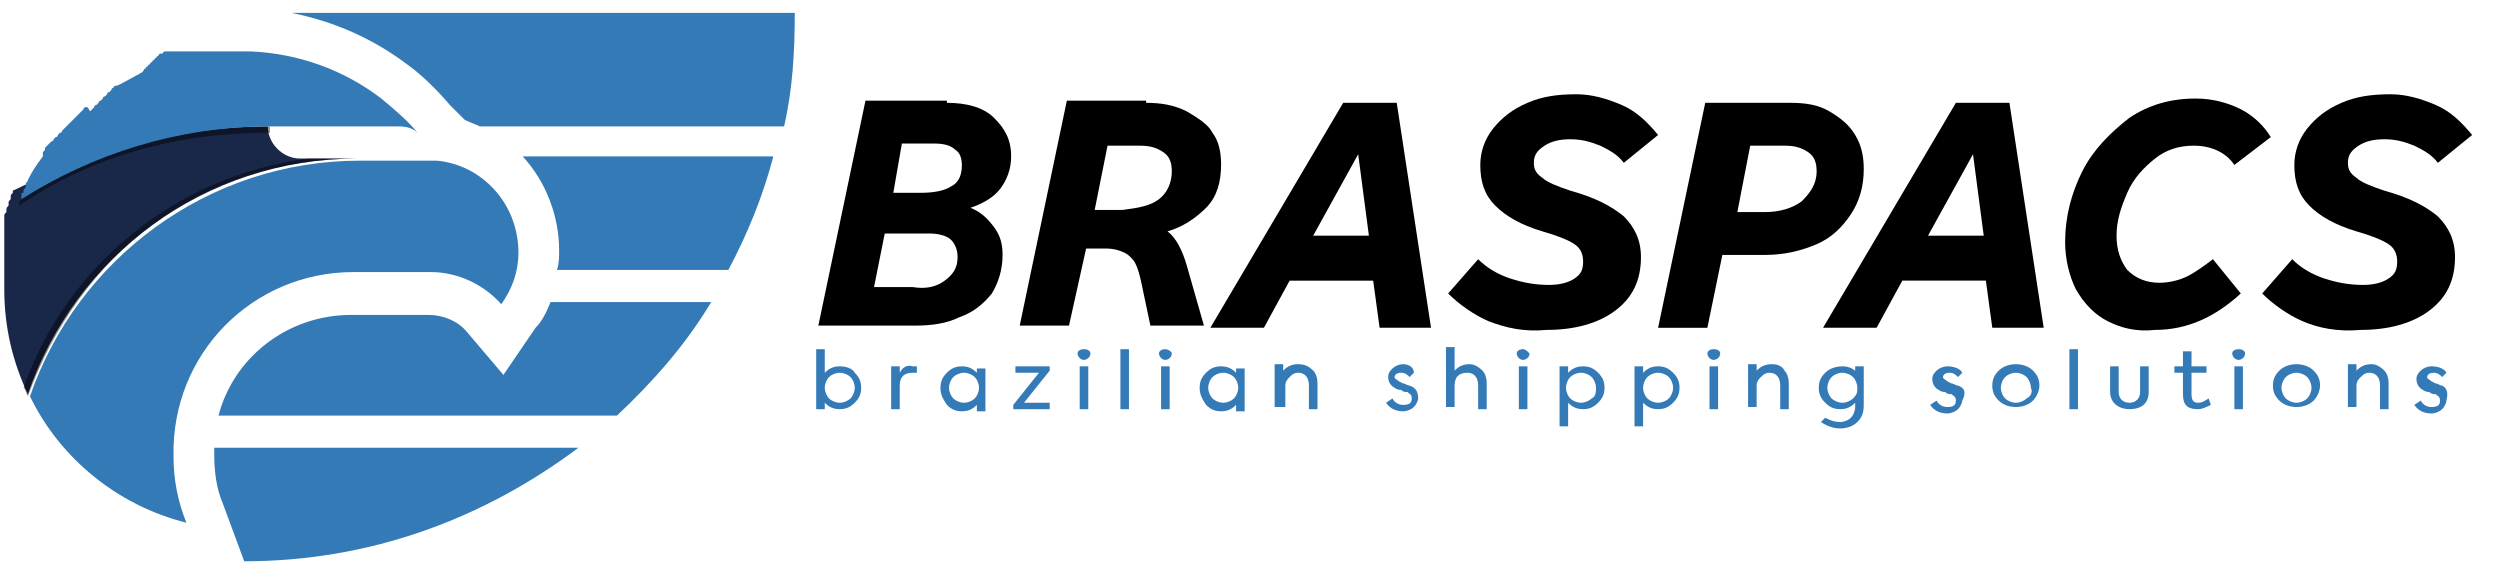
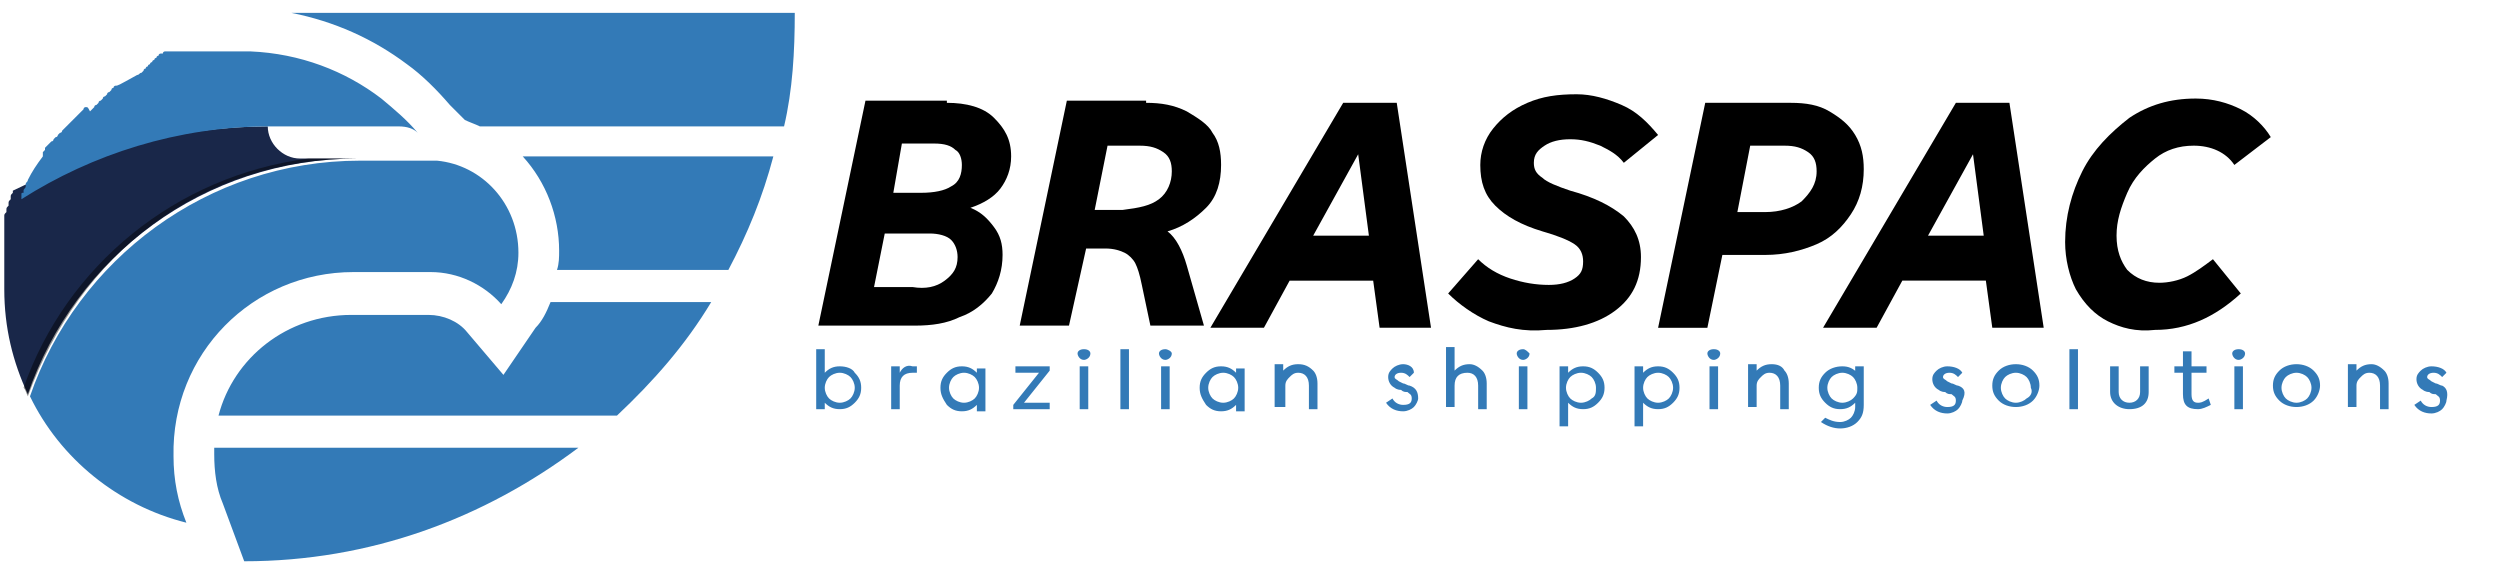
<svg xmlns="http://www.w3.org/2000/svg" version="1.1" id="Camada_1" x="0px" y="0px" viewBox="0 0 116.7 26.9" style="enable-background:new 0 0 116.7 26.9;" xml:space="preserve">
  <style type="text/css">
	.st0{fill:#337AB7;}
	.st1{fill-rule:evenodd;clip-rule:evenodd;fill:#192749;}
	.st2{opacity:0.45;}
</style>
  <g>
    <g>
      <path d="M44.2,4.8c0.9,0,1.7,0.2,2.2,0.7c0.5,0.5,0.8,1,0.8,1.8c0,0.6-0.2,1.1-0.5,1.5c-0.3,0.4-0.8,0.7-1.4,0.9    c0.5,0.2,0.8,0.5,1.1,0.9s0.4,0.8,0.4,1.3c0,0.7-0.2,1.3-0.5,1.8c-0.4,0.5-0.9,0.9-1.5,1.1c-0.6,0.3-1.3,0.4-2.1,0.4h-4.5    l2.2-10.5H44.2z M44.1,13.1c0.4-0.3,0.6-0.6,0.6-1.1c0-0.3-0.1-0.6-0.3-0.8c-0.2-0.2-0.6-0.3-1-0.3h-2.1l-0.5,2.5h1.8    C43.2,13.5,43.7,13.4,44.1,13.1z M44.4,8.7c0.4-0.2,0.5-0.6,0.5-1c0-0.3-0.1-0.6-0.3-0.7c-0.2-0.2-0.5-0.3-1-0.3h-1.5L41.7,9H43    C43.6,9,44.1,8.9,44.4,8.7z" />
      <path d="M53.5,4.8c0.7,0,1.3,0.1,1.9,0.4c0.5,0.3,1,0.6,1.2,1c0.3,0.4,0.4,0.9,0.4,1.5c0,0.8-0.2,1.5-0.7,2    c-0.5,0.5-1.1,0.9-1.8,1.1c0.4,0.3,0.7,0.9,0.9,1.6l0.8,2.8h-2.5l-0.4-1.9c-0.1-0.5-0.2-0.8-0.3-1c-0.1-0.2-0.3-0.4-0.5-0.5    c-0.2-0.1-0.5-0.2-0.9-0.2h-0.9l-0.8,3.6h-2.3l2.2-10.5H53.5z M54.1,9.3c0.4-0.3,0.6-0.8,0.6-1.3c0-0.4-0.1-0.7-0.4-0.9    c-0.3-0.2-0.6-0.3-1.1-0.3h-1.5l-0.6,3h1.3C53.2,9.7,53.7,9.6,54.1,9.3z" />
      <path d="M62.7,4.8h2.5l1.6,10.5h-2.4l-0.3-2.2h-3.9L59,15.3h-2.5L62.7,4.8z M63.9,11l-0.5-3.8L61.3,11H63.9z" />
      <path d="M69.5,15c-0.7-0.3-1.4-0.8-1.9-1.3l1.4-1.6c0.4,0.4,0.9,0.7,1.5,0.9c0.6,0.2,1.2,0.3,1.8,0.3c0.5,0,0.9-0.1,1.2-0.3    c0.3-0.2,0.4-0.4,0.4-0.8c0-0.3-0.1-0.6-0.4-0.8c-0.3-0.2-0.8-0.4-1.5-0.6c-1-0.3-1.7-0.7-2.2-1.2c-0.5-0.5-0.7-1.1-0.7-1.9    c0-0.6,0.2-1.2,0.6-1.7s0.9-0.9,1.6-1.2c0.7-0.3,1.4-0.4,2.3-0.4c0.7,0,1.4,0.2,2.1,0.5c0.7,0.3,1.2,0.8,1.7,1.4l-1.6,1.3    c-0.3-0.4-0.7-0.6-1.1-0.8c-0.5-0.2-0.9-0.3-1.4-0.3c-0.5,0-0.9,0.1-1.2,0.3c-0.3,0.2-0.5,0.4-0.5,0.8c0,0.3,0.1,0.5,0.4,0.7    c0.2,0.2,0.7,0.4,1.3,0.6c1.1,0.3,1.9,0.7,2.5,1.2c0.5,0.5,0.8,1.1,0.8,1.9c0,1.1-0.4,1.9-1.2,2.5c-0.8,0.6-1.9,0.9-3.2,0.9    C71.1,15.5,70.3,15.3,69.5,15z" />
      <path d="M83.6,4.8c0.7,0,1.3,0.1,1.8,0.4c0.5,0.3,0.9,0.6,1.2,1.1c0.3,0.5,0.4,1,0.4,1.6c0,0.8-0.2,1.5-0.6,2.1    c-0.4,0.6-0.9,1.1-1.6,1.4c-0.7,0.3-1.5,0.5-2.4,0.5h-2l-0.7,3.4h-2.3l2.2-10.5H83.6z M84.1,9.4C84.5,9,84.8,8.6,84.8,8    c0-0.4-0.1-0.7-0.4-0.9c-0.3-0.2-0.6-0.3-1.1-0.3h-1.6l-0.6,3.1h1.3C83.1,9.9,83.7,9.7,84.1,9.4z" />
      <path d="M91.3,4.8h2.5l1.6,10.5H93l-0.3-2.2h-3.9l-1.2,2.2h-2.5L91.3,4.8z M92.6,11l-0.5-3.8L90,11H92.6z" />
      <path d="M98.4,15c-0.6-0.3-1.1-0.8-1.5-1.5c-0.3-0.6-0.5-1.4-0.5-2.2c0-1.2,0.3-2.3,0.8-3.3s1.3-1.8,2.2-2.5    c0.9-0.6,1.9-0.9,3.1-0.9c0.8,0,1.5,0.2,2.1,0.5c0.6,0.3,1.1,0.8,1.4,1.3l-1.7,1.3c-0.4-0.6-1.1-0.9-1.9-0.9    c-0.7,0-1.3,0.2-1.8,0.6c-0.5,0.4-1,0.9-1.3,1.6c-0.3,0.7-0.5,1.3-0.5,2c0,0.7,0.2,1.2,0.5,1.6c0.4,0.4,0.9,0.6,1.5,0.6    c0.4,0,0.9-0.1,1.3-0.3c0.4-0.2,0.8-0.5,1.2-0.8l1.3,1.6c-1.2,1.1-2.5,1.7-4,1.7C99.7,15.5,99,15.3,98.4,15z" />
-       <path d="M107.5,15c-0.7-0.3-1.4-0.8-1.9-1.3l1.4-1.6c0.4,0.4,0.9,0.7,1.5,0.9c0.6,0.2,1.2,0.3,1.8,0.3c0.5,0,0.9-0.1,1.2-0.3    c0.3-0.2,0.4-0.4,0.4-0.8c0-0.3-0.1-0.6-0.4-0.8c-0.3-0.2-0.8-0.4-1.5-0.6c-1-0.3-1.7-0.7-2.2-1.2c-0.5-0.5-0.7-1.1-0.7-1.9    c0-0.6,0.2-1.2,0.6-1.7s0.9-0.9,1.6-1.2c0.7-0.3,1.4-0.4,2.3-0.4c0.7,0,1.4,0.2,2.1,0.5c0.7,0.3,1.2,0.8,1.7,1.4l-1.6,1.3    c-0.3-0.4-0.7-0.6-1.1-0.8c-0.5-0.2-0.9-0.3-1.4-0.3c-0.5,0-0.9,0.1-1.2,0.3c-0.3,0.2-0.5,0.4-0.5,0.8c0,0.3,0.1,0.5,0.4,0.7    c0.2,0.2,0.7,0.4,1.3,0.6c1.1,0.3,1.9,0.7,2.5,1.2c0.5,0.5,0.8,1.1,0.8,1.9c0,1.1-0.4,1.9-1.2,2.5c-0.8,0.6-1.9,0.9-3.2,0.9    C109.1,15.5,108.2,15.3,107.5,15z" />
    </g>
    <path class="st0" d="M57.7,17.4c-0.2-0.2-0.4-0.3-0.7-0.3c-0.3,0-0.5,0.1-0.7,0.3c-0.2,0.2-0.3,0.4-0.3,0.7c0,0.3,0.1,0.5,0.3,0.8   c0.2,0.2,0.4,0.3,0.7,0.3c0.3,0,0.5-0.1,0.7-0.3v0.3h0.4v-2h-0.4V17.4z M57.6,18.6c-0.1,0.1-0.3,0.2-0.5,0.2s-0.4-0.1-0.5-0.2   c-0.1-0.1-0.2-0.3-0.2-0.5c0-0.2,0.1-0.4,0.2-0.5c0.1-0.1,0.3-0.2,0.5-0.2s0.4,0.1,0.5,0.2c0.1,0.1,0.2,0.3,0.2,0.5   C57.8,18.3,57.7,18.5,57.6,18.6z M54.4,16.3c-0.2,0-0.3,0.1-0.3,0.2c0,0.1,0.1,0.3,0.3,0.3c0.1,0,0.3-0.1,0.3-0.3   C54.7,16.4,54.5,16.3,54.4,16.3z M65.8,18c-0.1,0-0.2-0.1-0.3-0.1l-0.2-0.1c-0.1-0.1-0.2-0.1-0.2-0.2c0-0.1,0.1-0.2,0.3-0.2   c0.2,0,0.3,0.1,0.4,0.2l0.2-0.2C66,17.1,65.7,17,65.5,17c-0.2,0-0.4,0.1-0.5,0.2c-0.1,0.1-0.2,0.2-0.2,0.4c0,0.2,0.1,0.4,0.3,0.5   c0,0,0.1,0.1,0.3,0.1c0.1,0.1,0.2,0.1,0.3,0.1c0.1,0.1,0.2,0.1,0.2,0.3c0,0.2-0.1,0.3-0.4,0.3c-0.2,0-0.4-0.1-0.5-0.3l-0.3,0.2   c0.2,0.3,0.5,0.4,0.8,0.4c0.2,0,0.4-0.1,0.5-0.2c0.1-0.1,0.2-0.3,0.2-0.4C66.2,18.3,66.1,18.1,65.8,18z M60.6,17   c-0.3,0-0.5,0.1-0.7,0.3v-0.3h-0.4v2H60V18c0-0.2,0.1-0.3,0.2-0.4c0.1-0.1,0.2-0.2,0.4-0.2c0.3,0,0.5,0.2,0.5,0.6v1.1h0.4v-1.2   c0-0.3-0.1-0.5-0.2-0.6C61.1,17.1,60.9,17,60.6,17z M68.6,17c-0.3,0-0.5,0.1-0.7,0.3v-1.1h-0.4v2.8h0.4V18c0-0.4,0.2-0.6,0.6-0.6   c0.3,0,0.5,0.2,0.5,0.6v1.1h0.4v-1.2c0-0.3-0.1-0.5-0.2-0.6C69,17.1,68.8,17,68.6,17z M50.4,19.1h0.4v-2h-0.4V19.1z M49,17.3v-0.2   h-1.6v0.3h1.1l-1.2,1.5v0.2h1.7v-0.3h-1.2L49,17.3z M42,17.4v-0.3h-0.4v2H42V18c0-0.4,0.2-0.6,0.6-0.6c0.1,0,0.1,0,0.2,0l0-0.3   c-0.1,0-0.2,0-0.2,0C42.3,17,42.1,17.2,42,17.4z M45.6,17.4c-0.2-0.2-0.4-0.3-0.7-0.3c-0.3,0-0.5,0.1-0.7,0.3   c-0.2,0.2-0.3,0.4-0.3,0.7c0,0.3,0.1,0.5,0.3,0.8c0.2,0.2,0.4,0.3,0.7,0.3c0.3,0,0.5-0.1,0.7-0.3v0.3H46v-2h-0.4V17.4z M45.5,18.6   c-0.1,0.1-0.3,0.2-0.5,0.2s-0.4-0.1-0.5-0.2c-0.1-0.1-0.2-0.3-0.2-0.5c0-0.2,0.1-0.4,0.2-0.5c0.1-0.1,0.3-0.2,0.5-0.2   s0.4,0.1,0.5,0.2c0.1,0.1,0.2,0.3,0.2,0.5C45.7,18.3,45.6,18.5,45.5,18.6z M39.2,17.1c-0.3,0-0.5,0.1-0.7,0.3v-1.1h-0.4v2.8h0.4   v-0.3c0.2,0.2,0.4,0.3,0.7,0.3c0.3,0,0.5-0.1,0.7-0.3c0.2-0.2,0.3-0.4,0.3-0.7c0-0.3-0.1-0.5-0.3-0.7   C39.8,17.2,39.5,17.1,39.2,17.1z M39.7,18.6c-0.1,0.1-0.3,0.2-0.5,0.2c-0.2,0-0.4-0.1-0.5-0.2c-0.1-0.1-0.2-0.3-0.2-0.5   c0-0.2,0.1-0.4,0.2-0.5c0.1-0.1,0.3-0.2,0.5-0.2c0.2,0,0.4,0.1,0.5,0.2c0.1,0.1,0.2,0.3,0.2,0.5C39.9,18.3,39.8,18.5,39.7,18.6z    M52.3,19.1h0.4v-2.8h-0.4V19.1z M54.2,19.1h0.4v-2h-0.4V19.1z M50.6,16.3c-0.2,0-0.3,0.1-0.3,0.2c0,0.1,0.1,0.3,0.3,0.3   c0.1,0,0.3-0.1,0.3-0.3C50.9,16.4,50.8,16.3,50.6,16.3z M70.9,19.1h0.4v-2h-0.4V19.1z M104.5,16.3c-0.2,0-0.3,0.1-0.3,0.2   c0,0.1,0.1,0.3,0.3,0.3c0.1,0,0.3-0.1,0.3-0.3C104.8,16.4,104.7,16.3,104.5,16.3z M99.9,18.3c0,0.3-0.2,0.5-0.5,0.5   c-0.3,0-0.5-0.2-0.5-0.5v-1.2h-0.4v1.2c0,0.5,0.4,0.8,0.9,0.8c0.6,0,0.9-0.3,0.9-0.8v-1.2h-0.4V18.3z M71.1,16.3   c-0.2,0-0.3,0.1-0.3,0.2c0,0.1,0.1,0.3,0.3,0.3c0.1,0,0.3-0.1,0.3-0.3C71.3,16.4,71.2,16.3,71.1,16.3z M96.6,19.1H97v-2.8h-0.4   V19.1z M94.1,17c-0.3,0-0.6,0.1-0.8,0.3c-0.2,0.2-0.3,0.4-0.3,0.7c0,0.3,0.1,0.5,0.3,0.7c0.2,0.2,0.5,0.3,0.8,0.3   c0.3,0,0.6-0.1,0.8-0.3c0.2-0.2,0.3-0.5,0.3-0.7c0-0.3-0.1-0.5-0.3-0.7C94.7,17.1,94.4,17,94.1,17z M94.6,18.6   c-0.1,0.1-0.3,0.2-0.5,0.2s-0.4-0.1-0.5-0.2c-0.1-0.1-0.2-0.3-0.2-0.5c0-0.2,0.1-0.4,0.2-0.5c0.1-0.1,0.3-0.2,0.5-0.2   s0.4,0.1,0.5,0.2c0.1,0.1,0.2,0.3,0.2,0.5C94.9,18.3,94.8,18.5,94.6,18.6z M104.3,19.1h0.4v-2h-0.4V19.1z M107.2,17   c-0.3,0-0.6,0.1-0.8,0.3c-0.2,0.2-0.3,0.4-0.3,0.7c0,0.3,0.1,0.5,0.3,0.7c0.2,0.2,0.5,0.3,0.8,0.3c0.3,0,0.6-0.1,0.8-0.3   c0.2-0.2,0.3-0.5,0.3-0.7c0-0.3-0.1-0.5-0.3-0.7C107.8,17.1,107.5,17,107.2,17z M107.7,18.6c-0.1,0.1-0.3,0.2-0.5,0.2   c-0.2,0-0.4-0.1-0.5-0.2c-0.1-0.1-0.2-0.3-0.2-0.5c0-0.2,0.1-0.4,0.2-0.5c0.1-0.1,0.3-0.2,0.5-0.2c0.2,0,0.4,0.1,0.5,0.2   c0.1,0.1,0.2,0.3,0.2,0.5C107.9,18.3,107.8,18.5,107.7,18.6z M114,18c-0.1,0-0.2-0.1-0.3-0.1l-0.2-0.1c-0.1-0.1-0.2-0.1-0.2-0.2   c0-0.1,0.1-0.2,0.3-0.2c0.2,0,0.3,0.1,0.4,0.2l0.2-0.2c-0.1-0.2-0.4-0.3-0.7-0.3c-0.2,0-0.4,0.1-0.5,0.2c-0.1,0.1-0.2,0.2-0.2,0.4   c0,0.2,0.1,0.4,0.3,0.5c0,0,0.1,0.1,0.3,0.1c0.1,0.1,0.2,0.1,0.3,0.1c0.1,0.1,0.2,0.1,0.2,0.3c0,0.2-0.1,0.3-0.4,0.3   c-0.2,0-0.4-0.1-0.5-0.3l-0.3,0.2c0.2,0.3,0.5,0.4,0.8,0.4c0.2,0,0.4-0.1,0.5-0.2c0.1-0.1,0.2-0.3,0.2-0.4   C114.3,18.3,114.2,18.1,114,18z M110.7,17c-0.3,0-0.5,0.1-0.7,0.3v-0.3h-0.4v2h0.4V18c0-0.2,0.1-0.3,0.2-0.4   c0.1-0.1,0.2-0.2,0.4-0.2c0.3,0,0.5,0.2,0.5,0.6v1.1h0.4v-1.2c0-0.3-0.1-0.5-0.2-0.6C111.1,17.1,110.9,17,110.7,17z M102.6,18.8   c-0.2,0-0.3-0.1-0.3-0.4v-1h0.7v-0.3h-0.7v-0.7h-0.4v0.7h-0.4v0.3h0.4v1c0,0.5,0.2,0.7,0.7,0.7c0.2,0,0.4-0.1,0.6-0.2l-0.1-0.3   C102.8,18.8,102.7,18.8,102.6,18.8z M79.8,19.1h0.4v-2h-0.4V19.1z M77.4,17.1c-0.3,0-0.5,0.1-0.7,0.3v-0.3h-0.4v2.8h0.4v-1.1   c0.2,0.2,0.4,0.3,0.7,0.3c0.3,0,0.5-0.1,0.7-0.3c0.2-0.2,0.3-0.4,0.3-0.7c0-0.3-0.1-0.5-0.3-0.7C77.9,17.2,77.7,17.1,77.4,17.1z    M77.9,18.6c-0.1,0.1-0.3,0.2-0.5,0.2c-0.2,0-0.4-0.1-0.5-0.2c-0.1-0.1-0.2-0.3-0.2-0.5c0-0.2,0.1-0.4,0.2-0.5   c0.1-0.1,0.3-0.2,0.5-0.2c0.2,0,0.4,0.1,0.5,0.2c0.1,0.1,0.2,0.3,0.2,0.5C78.1,18.3,78,18.5,77.9,18.6z M73.9,17.1   c-0.3,0-0.5,0.1-0.7,0.3v-0.3h-0.4v2.8h0.4v-1.1c0.2,0.2,0.4,0.3,0.7,0.3c0.3,0,0.5-0.1,0.7-0.3c0.2-0.2,0.3-0.4,0.3-0.7   c0-0.3-0.1-0.5-0.3-0.7C74.4,17.2,74.2,17.1,73.9,17.1z M74.3,18.6c-0.1,0.1-0.3,0.2-0.5,0.2c-0.2,0-0.4-0.1-0.5-0.2   c-0.1-0.1-0.2-0.3-0.2-0.5c0-0.2,0.1-0.4,0.2-0.5c0.1-0.1,0.3-0.2,0.5-0.2c0.2,0,0.4,0.1,0.5,0.2c0.1,0.1,0.2,0.3,0.2,0.5   C74.5,18.3,74.5,18.5,74.3,18.6z M80,16.3c-0.2,0-0.3,0.1-0.3,0.2c0,0.1,0.1,0.3,0.3,0.3c0.1,0,0.3-0.1,0.3-0.3   C80.3,16.4,80.2,16.3,80,16.3z M86.7,17.4c-0.2-0.2-0.4-0.3-0.7-0.3c-0.3,0-0.6,0.1-0.8,0.3c-0.2,0.2-0.3,0.4-0.3,0.7   c0,0.3,0.1,0.5,0.3,0.7c0.2,0.2,0.4,0.3,0.7,0.3s0.5-0.1,0.7-0.3v0.2c0,0.2-0.1,0.4-0.2,0.5c-0.1,0.1-0.3,0.2-0.5,0.2   c-0.3,0-0.5-0.1-0.7-0.2L85,19.7c0.3,0.2,0.6,0.3,0.9,0.3c0.3,0,0.6-0.1,0.8-0.3c0.2-0.2,0.3-0.4,0.3-0.8v-1.8h-0.4V17.4z    M86.5,18.6c-0.1,0.1-0.3,0.2-0.5,0.2c-0.2,0-0.4-0.1-0.5-0.2c-0.1-0.1-0.2-0.3-0.2-0.5c0-0.2,0.1-0.4,0.2-0.5   c0.1-0.1,0.3-0.2,0.5-0.2c0.2,0,0.4,0.1,0.5,0.2c0.1,0.1,0.2,0.3,0.2,0.5C86.7,18.3,86.7,18.4,86.5,18.6z M91.4,18   c-0.1,0-0.2-0.1-0.3-0.1l-0.2-0.1c-0.1-0.1-0.2-0.1-0.2-0.2c0-0.1,0.1-0.2,0.3-0.2c0.2,0,0.3,0.1,0.4,0.2l0.2-0.2   c-0.1-0.2-0.4-0.3-0.7-0.3c-0.2,0-0.4,0.1-0.5,0.2c-0.1,0.1-0.2,0.2-0.2,0.4c0,0.2,0.1,0.4,0.3,0.5c0,0,0.1,0.1,0.3,0.1   c0.1,0.1,0.2,0.1,0.3,0.1c0.1,0.1,0.2,0.1,0.2,0.3c0,0.2-0.1,0.3-0.4,0.3c-0.2,0-0.4-0.1-0.5-0.3l-0.3,0.2c0.2,0.3,0.5,0.4,0.8,0.4   c0.2,0,0.4-0.1,0.5-0.2c0.1-0.1,0.2-0.3,0.2-0.4C91.8,18.3,91.7,18.1,91.4,18z M82.7,17c-0.3,0-0.5,0.1-0.7,0.3v-0.3h-0.4v2h0.4V18   c0-0.2,0.1-0.3,0.2-0.4c0.1-0.1,0.2-0.2,0.4-0.2c0.3,0,0.5,0.2,0.5,0.6v1.1h0.4v-1.2c0-0.3-0.1-0.5-0.2-0.6   C83.2,17.1,83,17,82.7,17z" />
    <g>
      <g>
        <path class="st1" d="M12.5,5.9L12.5,5.9c0,0.8,0.7,1.5,1.5,1.5l2.7,0c-7.2,0-13.2,4.6-15.4,11h0c-0.7-1.5-1.1-3.1-1.1-4.9     c0-0.3,0-0.6,0-0.8v0c0-0.1,0-0.2,0-0.2l0,0c0-0.1,0-0.1,0-0.2l0-0.1c0-0.1,0-0.1,0-0.2c0,0,0,0,0-0.1c0-0.1,0-0.1,0-0.2     c0,0,0-0.1,0-0.1c0-0.1,0-0.1,0-0.2c0,0,0-0.1,0-0.1c0-0.1,0-0.1,0-0.2c0,0,0-0.1,0-0.1c0-0.1,0-0.1,0-0.2c0,0,0-0.1,0-0.1     c0-0.1,0-0.1,0-0.2c0,0,0-0.1,0-0.1c0-0.1,0-0.1,0-0.2c0,0,0-0.1,0-0.1c0-0.1,0-0.1,0.1-0.2c0,0,0-0.1,0-0.1c0-0.1,0-0.1,0.1-0.2     c0,0,0-0.1,0-0.1c0-0.1,0-0.1,0.1-0.2c0,0,0-0.1,0-0.1c0-0.1,0-0.1,0.1-0.2c0,0,0-0.1,0-0.1l0,0C4.3,7.1,8.2,5.9,12.5,5.9     L12.5,5.9z" />
      </g>
-       <path class="st2" d="M12.4,6.2l0.2,0c0-0.1,0-0.2,0-0.3C8.3,5.9,4.4,7.1,1,9.1c0,0,0,0,0,0c0,0,0,0,0,0.1c0,0.1,0,0.1-0.1,0.2    c0,0,0,0,0,0.1c0,0,0,0.1,0,0.1c0,0,0,0,0,0C4.1,7.4,8.1,6.2,12.4,6.2z" />
      <path class="st2" d="M16.7,7.4l-2,0c0,0-0.3,0-0.3,0c-6.2,0.8-11.3,5-13.3,10.7c0.1,0.1,0.1,0.2,0.2,0.4    C3.7,11.9,9.3,7.4,16.7,7.4z" />
-       <path class="st0" d="M16.5,12.7L16.5,12.7C16.5,12.7,16.5,12.7,16.5,12.7L16.5,12.7h3.6c1.3,0,2.5,0.6,3.3,1.5    c0.5-0.7,0.8-1.5,0.8-2.4c0-2.3-1.7-4.1-3.8-4.3h-4.4c0,0,0,0,0,0h0.8c-7.1,0-13.2,4.6-15.4,11c1.4,2.9,4.1,5.1,7.3,5.9    c-0.4-1-0.6-2-0.6-3.1C8,16.5,11.8,12.7,16.5,12.7z M31.4,0.6H13.6C15.6,1,17.4,1.8,19,3c0.7,0.5,1.4,1.2,2,1.9l0.7,0.7    c0.2,0.1,0.5,0.2,0.7,0.3h14.2c0.4-1.7,0.5-3.5,0.5-5.3H31.4z M18.6,5.9c0.4,0,0.7,0.1,0.9,0.3c-0.5-0.6-1.1-1.1-1.7-1.6h0    c-1.7-1.3-3.8-2.1-6.1-2.2l0,0l0,0l0,0h0l0,0h0l0,0l0,0l0,0h0l0,0h0l0,0h0l0,0l0,0l0,0h0l0,0h0l0,0l0,0h0l0,0l0,0h0l0,0h0l0,0l0,0    l0,0h0l0,0h0l-0.1,0h0l0,0l0,0h0l0,0l0,0l0,0h0l0,0l0,0h0l0,0l0,0l-0.1,0h0l0,0h0l0,0h0l0,0h0l-0.1,0l0,0l0,0h0l0,0    c0,0-0.1,0-0.1,0h0c-0.1,0-0.2,0-0.3,0c0,0-0.1,0-0.1,0c-0.1,0-0.1,0-0.2,0c0,0-0.1,0-0.1,0c-0.1,0-0.1,0-0.2,0c0,0-0.1,0-0.1,0    c-0.1,0-0.1,0-0.2,0c0,0-0.1,0-0.1,0c-0.1,0-0.1,0-0.2,0c0,0-0.1,0-0.1,0c0,0-0.1,0-0.1,0c0,0-0.1,0-0.1,0c0,0-0.1,0-0.1,0    c0,0-0.1,0-0.1,0c0,0-0.1,0-0.1,0c0,0-0.1,0-0.1,0c0,0-0.1,0-0.1,0c0,0-0.1,0-0.1,0c0,0-0.1,0-0.1,0c0,0-0.1,0-0.1,0    c0,0-0.1,0-0.1,0c0,0-0.1,0-0.1,0c0,0-0.1,0-0.1,0c0,0-0.1,0-0.1,0c0,0-0.1,0-0.1,0c0,0-0.1,0-0.1,0c0,0-0.1,0-0.1,0    c0,0-0.1,0-0.1,0c0,0-0.1,0-0.1,0c0,0-0.1,0-0.1,0c0,0-0.1,0-0.1,0.1c0,0-0.1,0-0.1,0c0,0-0.1,0-0.1,0.1c0,0-0.1,0-0.1,0.1    c0,0-0.1,0-0.1,0.1c0,0-0.1,0-0.1,0.1c0,0-0.1,0-0.1,0.1c0,0-0.1,0-0.1,0.1c0,0-0.1,0-0.1,0.1c0,0-0.1,0-0.1,0.1    c0,0-0.1,0.1-0.1,0.1c-0.1,0-0.1,0.1-0.2,0.1C5.5,4,5.5,4,5.4,4c0,0-0.1,0-0.1,0.1c0,0-0.1,0-0.1,0.1c0,0-0.1,0.1-0.1,0.1    c0,0-0.1,0-0.1,0.1c0,0-0.1,0.1-0.1,0.1c0,0-0.1,0-0.1,0.1c0,0-0.1,0.1-0.1,0.1c0,0-0.1,0-0.1,0.1c0,0-0.1,0.1-0.1,0.1    c0,0-0.1,0-0.1,0.1c0,0-0.1,0.1-0.1,0.1c0,0-0.1,0.1-0.1,0.1C4.1,5,4.1,5,4,5c0,0-0.1,0-0.1,0.1c0,0-0.1,0.1-0.1,0.1    c0,0-0.1,0.1-0.1,0.1c0,0-0.1,0.1-0.1,0.1c0,0-0.1,0.1-0.1,0.1c0,0-0.1,0.1-0.1,0.1c0,0-0.1,0.1-0.1,0.1c0,0-0.1,0.1-0.1,0.1    c0,0-0.1,0.1-0.1,0.1c0,0-0.1,0.1-0.1,0.1C3.1,5.9,3,6,3,6c0,0-0.1,0.1-0.1,0.1c0,0,0,0.1-0.1,0.1c0,0-0.1,0.1-0.1,0.1    c0,0,0,0.1-0.1,0.1c0,0-0.1,0.1-0.1,0.1c0,0,0,0.1-0.1,0.1c0,0-0.1,0.1-0.1,0.1c0,0,0,0-0.1,0.1c0,0-0.1,0.1-0.1,0.1    c0,0,0,0,0,0.1c0,0-0.1,0.1-0.1,0.1c0,0,0,0,0,0.1C2,7.2,2,7.3,2,7.3c0,0,0,0,0,0C1.7,7.7,1.5,8,1.3,8.4c0,0,0,0,0,0    c0,0.1-0.1,0.1-0.1,0.2c0,0,0,0,0,0.1c0,0.1-0.1,0.1-0.1,0.2c0,0,0,0,0,0.1C1,9,1,9,1,9.1c0,0,0,0,0,0.1c0,0,0,0.1,0,0.1    c0,0,0,0,0,0c3.3-2.1,7.3-3.4,11.6-3.4H18.6z M10,21.2c0,0.8,0.1,1.6,0.4,2.3l1,2.7c5.9,0,11.2-2,15.6-5.3H10    C10,21,10,21.1,10,21.2z M26.1,11.7c0,0.3,0,0.6-0.1,0.9h8c0.9-1.7,1.6-3.4,2.1-5.3H24.4C25.5,8.5,26.1,10.1,26.1,11.7z M25,15.3    l-1.5,2.2l-1.7-2c-0.4-0.5-1.1-0.8-1.8-0.8h-3.5c0,0-0.1,0-0.1,0h0c-3,0-5.5,2-6.2,4.7h18.6c1.7-1.6,3.2-3.3,4.4-5.3h-7.5    C25.5,14.6,25.3,15,25,15.3z" />
+       <path class="st0" d="M16.5,12.7L16.5,12.7C16.5,12.7,16.5,12.7,16.5,12.7L16.5,12.7h3.6c1.3,0,2.5,0.6,3.3,1.5    c0.5-0.7,0.8-1.5,0.8-2.4c0-2.3-1.7-4.1-3.8-4.3h-4.4c0,0,0,0,0,0h0.8c-7.1,0-13.2,4.6-15.4,11c1.4,2.9,4.1,5.1,7.3,5.9    c-0.4-1-0.6-2-0.6-3.1C8,16.5,11.8,12.7,16.5,12.7z M31.4,0.6H13.6C15.6,1,17.4,1.8,19,3c0.7,0.5,1.4,1.2,2,1.9l0.7,0.7    c0.2,0.1,0.5,0.2,0.7,0.3h14.2c0.4-1.7,0.5-3.5,0.5-5.3H31.4z M18.6,5.9c0.4,0,0.7,0.1,0.9,0.3c-0.5-0.6-1.1-1.1-1.7-1.6h0    c-1.7-1.3-3.8-2.1-6.1-2.2l0,0l0,0l0,0h0l0,0h0l0,0l0,0l0,0h0l0,0h0l0,0h0l0,0l0,0l0,0h0l0,0h0l0,0l0,0h0l0,0l0,0h0l0,0h0l0,0l0,0    l0,0h0l0,0h0l-0.1,0h0l0,0l0,0h0l0,0l0,0l0,0h0l0,0l0,0h0l0,0l0,0l-0.1,0h0l0,0h0l0,0h0l0,0h0l-0.1,0l0,0l0,0h0l0,0    c0,0-0.1,0-0.1,0h0c-0.1,0-0.2,0-0.3,0c0,0-0.1,0-0.1,0c-0.1,0-0.1,0-0.2,0c0,0-0.1,0-0.1,0c-0.1,0-0.1,0-0.2,0c0,0-0.1,0-0.1,0    c-0.1,0-0.1,0-0.2,0c0,0-0.1,0-0.1,0c-0.1,0-0.1,0-0.2,0c0,0-0.1,0-0.1,0c0,0-0.1,0-0.1,0c0,0-0.1,0-0.1,0c0,0-0.1,0-0.1,0    c0,0-0.1,0-0.1,0c0,0-0.1,0-0.1,0c0,0-0.1,0-0.1,0c0,0-0.1,0-0.1,0c0,0-0.1,0-0.1,0c0,0-0.1,0-0.1,0c0,0-0.1,0-0.1,0    c0,0-0.1,0-0.1,0c0,0-0.1,0-0.1,0c0,0-0.1,0-0.1,0c0,0-0.1,0-0.1,0c0,0-0.1,0-0.1,0c0,0-0.1,0-0.1,0c0,0-0.1,0-0.1,0    c0,0-0.1,0-0.1,0c0,0-0.1,0-0.1,0c0,0-0.1,0-0.1,0c0,0-0.1,0-0.1,0.1c0,0-0.1,0-0.1,0c0,0-0.1,0-0.1,0.1c0,0-0.1,0-0.1,0.1    c0,0-0.1,0-0.1,0.1c0,0-0.1,0-0.1,0.1c0,0-0.1,0-0.1,0.1c0,0-0.1,0-0.1,0.1c0,0-0.1,0-0.1,0.1c0,0-0.1,0-0.1,0.1    c0,0-0.1,0.1-0.1,0.1c-0.1,0-0.1,0.1-0.2,0.1C5.5,4,5.5,4,5.4,4c0,0-0.1,0-0.1,0.1c0,0-0.1,0-0.1,0.1c0,0-0.1,0.1-0.1,0.1    c0,0-0.1,0-0.1,0.1c0,0-0.1,0.1-0.1,0.1c0,0-0.1,0-0.1,0.1c0,0-0.1,0.1-0.1,0.1c0,0-0.1,0-0.1,0.1c0,0-0.1,0.1-0.1,0.1    c0,0-0.1,0-0.1,0.1c0,0-0.1,0.1-0.1,0.1c0,0-0.1,0.1-0.1,0.1C4.1,5,4.1,5,4,5c0,0-0.1,0-0.1,0.1c0,0-0.1,0.1-0.1,0.1    c0,0-0.1,0.1-0.1,0.1c0,0-0.1,0.1-0.1,0.1c0,0-0.1,0.1-0.1,0.1c0,0-0.1,0.1-0.1,0.1c0,0-0.1,0.1-0.1,0.1c0,0-0.1,0.1-0.1,0.1    c0,0-0.1,0.1-0.1,0.1c0,0-0.1,0.1-0.1,0.1C3.1,5.9,3,6,3,6c0,0-0.1,0.1-0.1,0.1c0,0,0,0.1-0.1,0.1c0,0-0.1,0.1-0.1,0.1    c0,0,0,0.1-0.1,0.1c0,0-0.1,0.1-0.1,0.1c0,0,0,0.1-0.1,0.1c0,0-0.1,0.1-0.1,0.1c0,0,0,0-0.1,0.1c0,0-0.1,0.1-0.1,0.1    c0,0,0,0,0,0.1c0,0-0.1,0.1-0.1,0.1c0,0,0,0,0,0.1C2,7.2,2,7.3,2,7.3c0,0,0,0,0,0C1.7,7.7,1.5,8,1.3,8.4c0,0,0,0,0,0    c0,0.1-0.1,0.1-0.1,0.2c0,0,0,0,0,0.1c0,0.1-0.1,0.1-0.1,0.2c0,0,0,0,0,0.1C1,9,1,9,1,9.1c0,0,0,0,0,0.1c0,0,0,0.1,0,0.1    c0,0,0,0,0,0c3.3-2.1,7.3-3.4,11.6-3.4H18.6z M10,21.2c0,0.8,0.1,1.6,0.4,2.3l1,2.7c5.9,0,11.2-2,15.6-5.3H10    z M26.1,11.7c0,0.3,0,0.6-0.1,0.9h8c0.9-1.7,1.6-3.4,2.1-5.3H24.4C25.5,8.5,26.1,10.1,26.1,11.7z M25,15.3    l-1.5,2.2l-1.7-2c-0.4-0.5-1.1-0.8-1.8-0.8h-3.5c0,0-0.1,0-0.1,0h0c-3,0-5.5,2-6.2,4.7h18.6c1.7-1.6,3.2-3.3,4.4-5.3h-7.5    C25.5,14.6,25.3,15,25,15.3z" />
    </g>
  </g>
</svg>